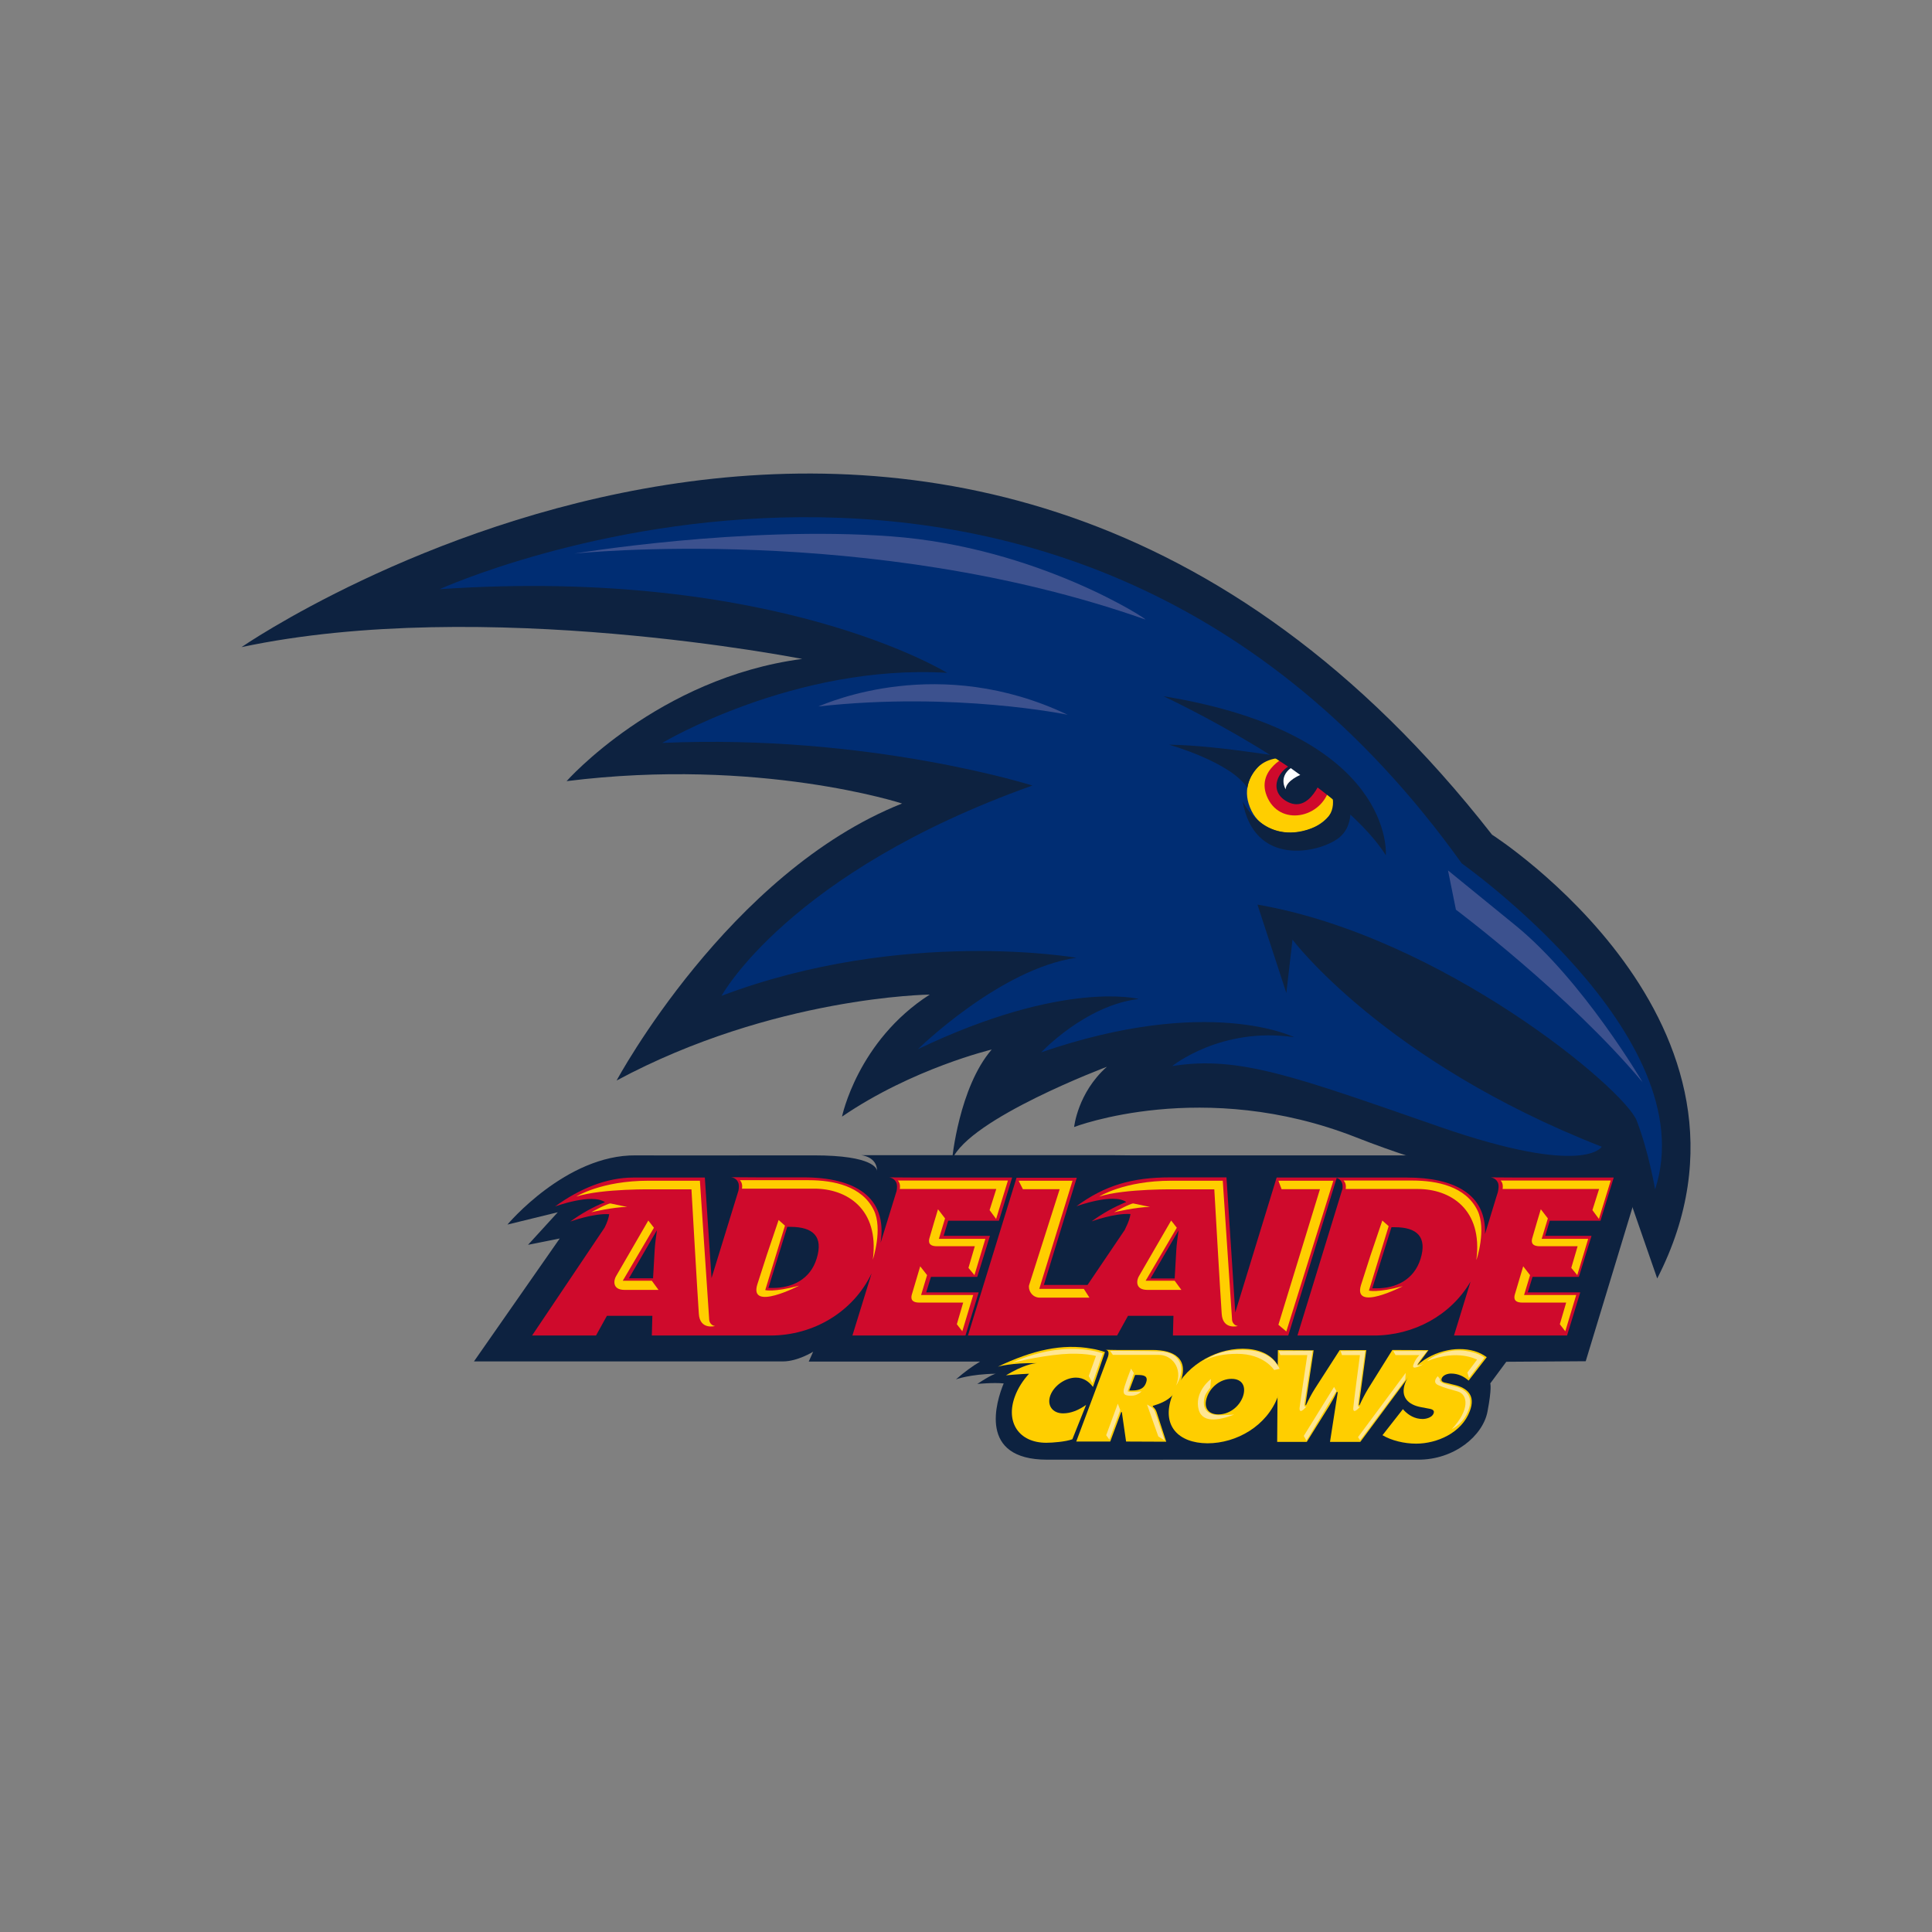
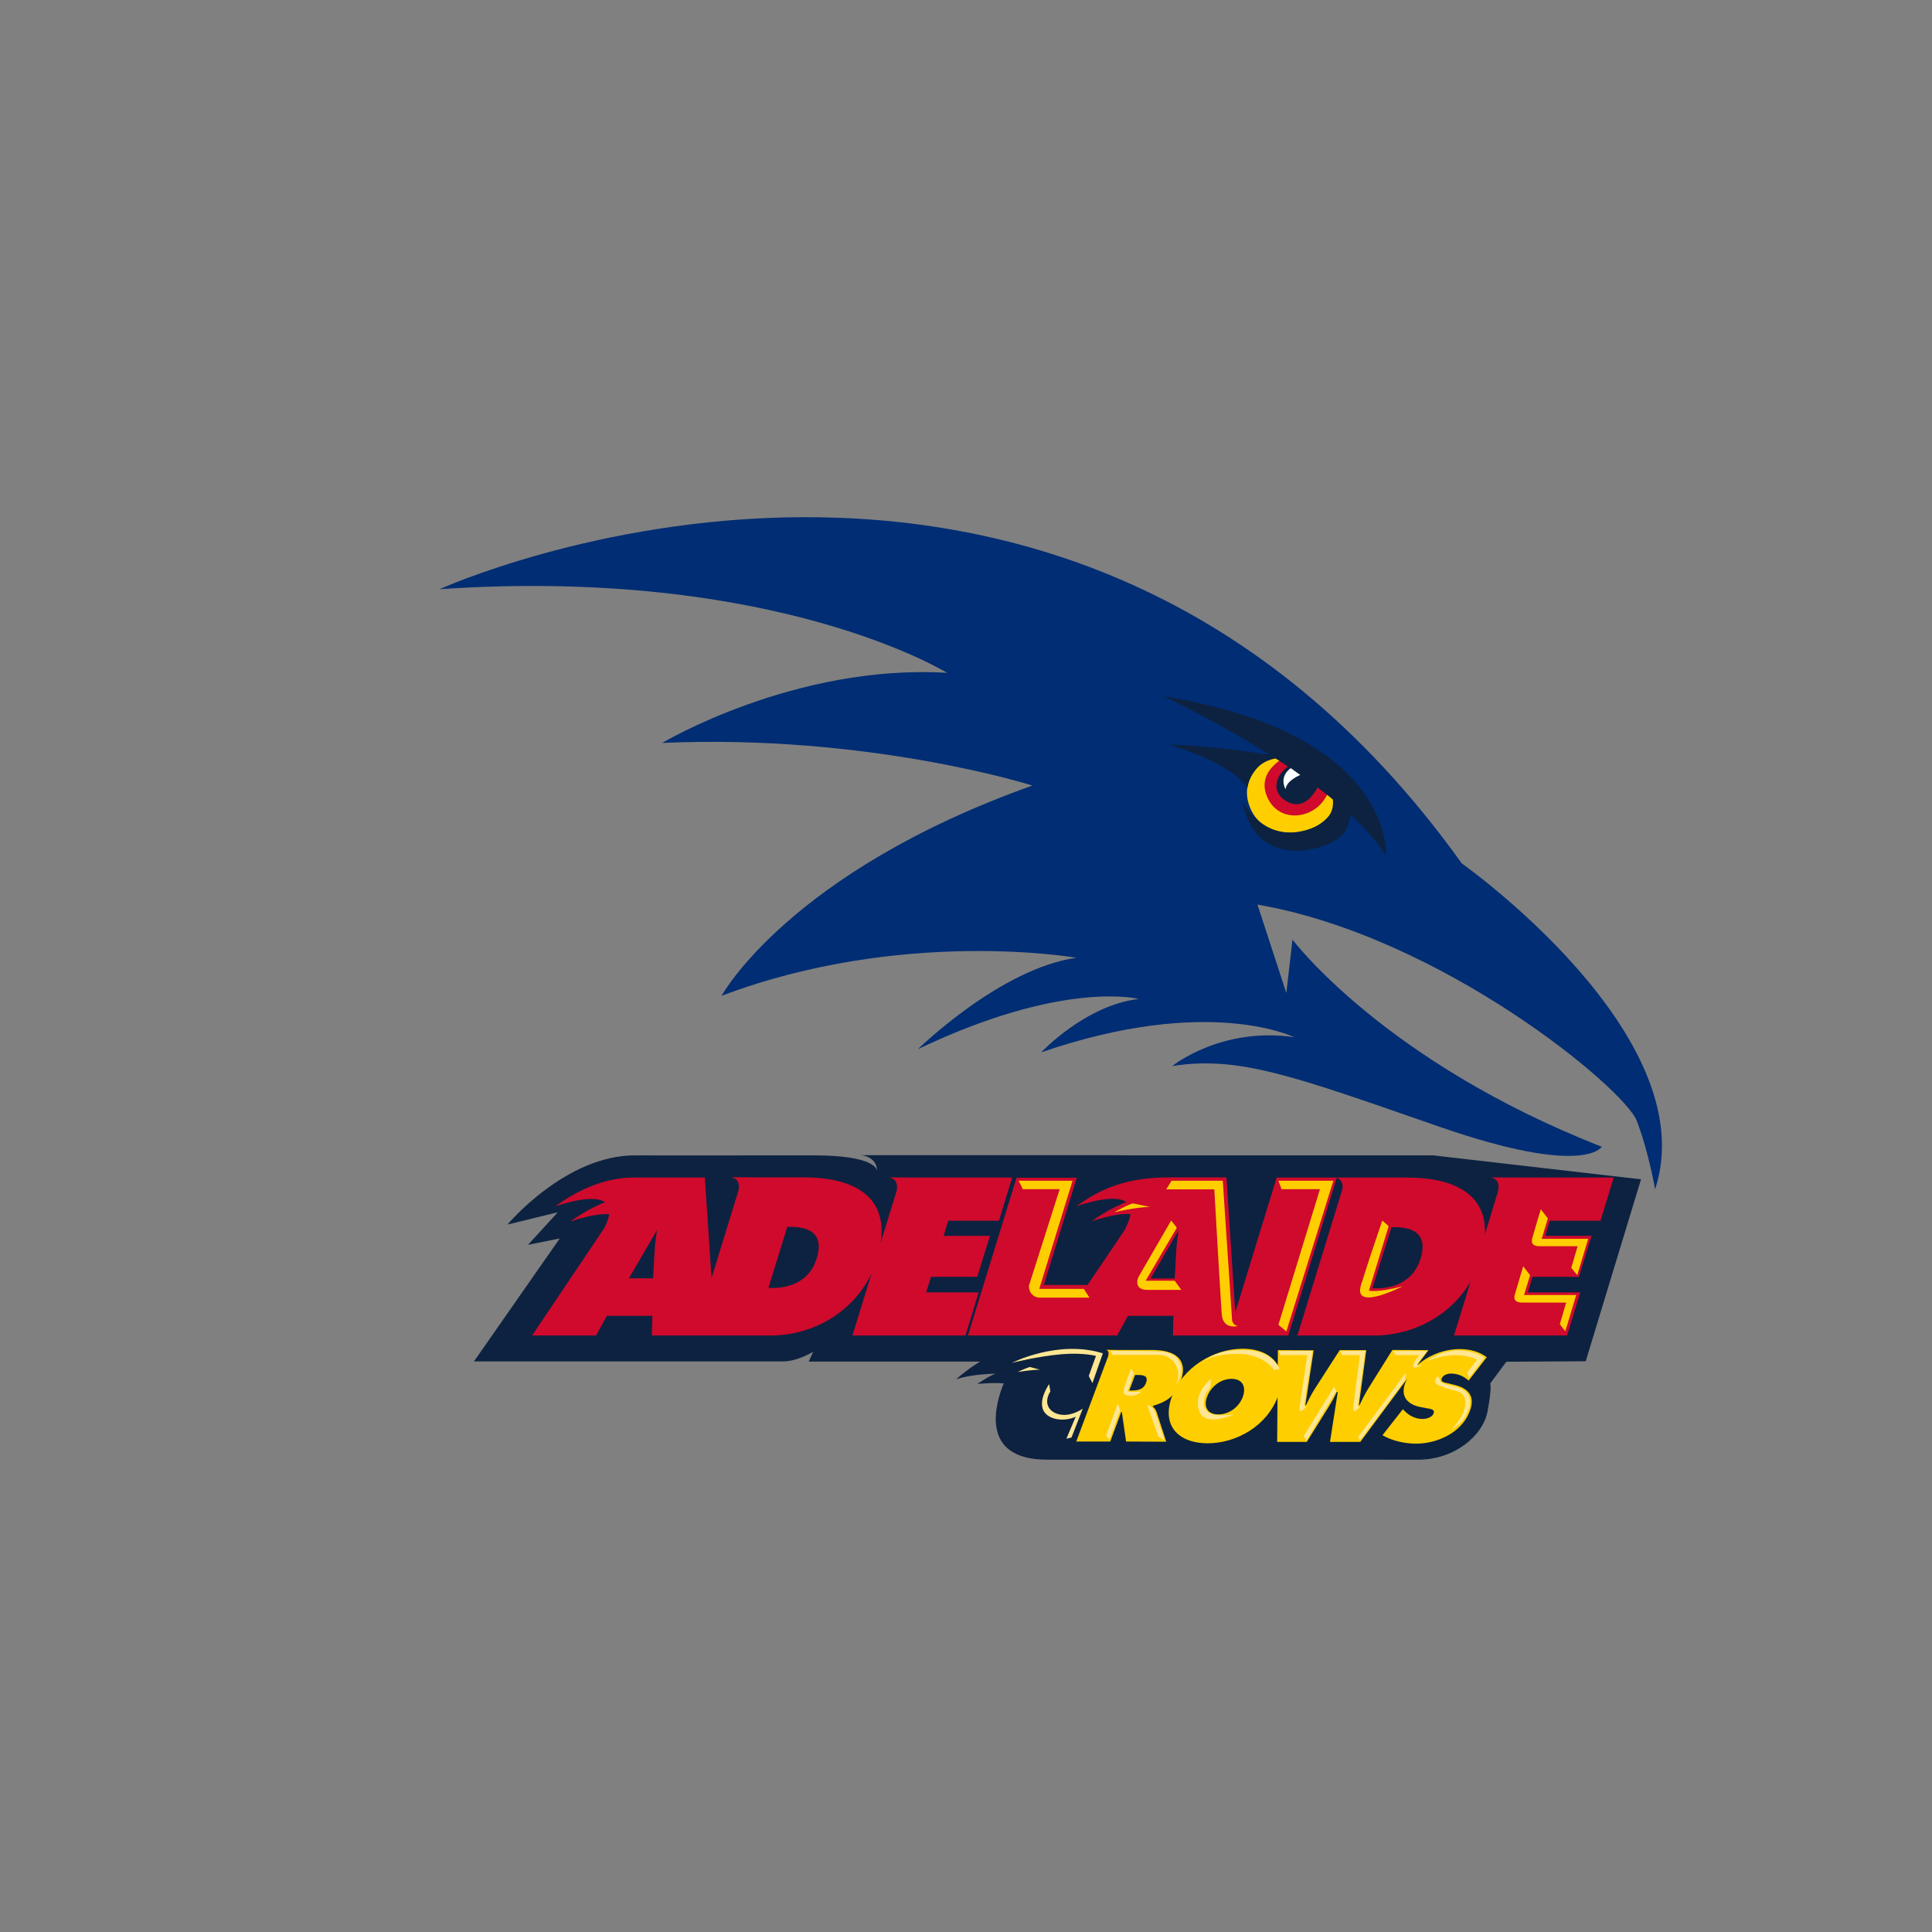
<svg xmlns="http://www.w3.org/2000/svg" width="800" height="800" viewBox="0 0 800 800" fill="none">
  <rect x="0" y="0" width="800" height="800" fill="#808080" stroke="none" />
  <g clip-path="url(#clip0_77_813)">
    <path d="M623.724 563.877L617.088 572.846C617.088 572.846 617.817 574.742 615.921 584.587C614.025 594.431 602.285 604.494 587.117 604.422C563.636 604.349 466.942 604.422 433.617 604.422C404.813 604.422 412.543 580.284 415.605 572.846C411.303 572.409 404.667 573.065 404.667 573.065C410.428 569.273 411.959 568.909 412.324 568.836C401.677 568.982 395.844 571.169 395.844 571.169C399.417 568.034 402.771 565.627 405.834 563.804H334.881L336.704 559.721C336.704 559.721 330.287 563.731 324.234 563.731H196.257L231.77 512.832L218.644 515.457L230.968 501.966L210.112 507.071C210.112 507.071 234.322 478.121 263.272 478.413C269.689 478.486 317.963 478.413 336.996 478.413C361.935 478.413 363.102 484.101 363.175 484.83C363.102 478.85 356.612 478.34 356.612 478.34H461.109L468.109 478.413H593.461L679.509 488.33L656.612 563.658L623.724 563.877Z" fill="#0D2240" />
-     <path d="M100 267.961C100 267.961 397.01 62.832 617.817 345.623C617.817 345.623 740.326 423.941 686.218 529.385L674.842 496.644C674.842 496.644 624.964 495.914 561.595 470.975C498.226 446.036 444.774 466.673 444.774 466.673C444.774 466.673 446.232 452.453 458.337 441.733C458.337 441.733 401.385 463.1 394.239 480.163C394.239 480.163 397.083 450.265 410.647 434.587C410.647 434.587 377.905 442.39 348.663 462.37C348.663 462.37 355.08 431.014 384.978 411.836C384.978 411.836 320.151 412.565 255.323 447.421C255.323 447.421 301.629 361.228 373.529 332.715C373.529 332.715 314.39 313.464 234.614 323.454C234.614 323.454 272.387 280.722 332.183 272.847C332.183 272.92 200.413 246.595 100 267.961H100Z" fill="#0D2240" />
    <path d="M338.163 521.145C341.007 511.957 336.631 508.092 327.516 508.019H325.985L318.182 533.323H319.714C328.027 533.396 335.538 529.75 338.163 521.145ZM260.428 529.312H270.418L271.075 517.791C271.221 515.02 271.658 512.176 272.023 509.405L260.428 529.312ZM262.251 487.601H291.857L294.629 529.239L305.786 492.997C306.004 491.83 306.077 490.518 305.64 489.57C304.765 487.528 302.577 487.455 302.577 487.455L314.317 487.528H332.839C353.622 487.528 367.623 495.404 364.633 514.655L371.269 493.143C371.488 491.976 371.561 490.591 371.123 489.643C370.175 487.601 368.061 487.528 368.061 487.528L379.874 487.601H419.106L413.637 505.467H392.635L390.739 511.738H409.918L404.667 528.729H385.489L383.52 535.146H405.251L399.782 553.012H352.966L360.914 527.27C353.33 543.167 336.923 553.012 318.984 553.012H269.908L270.127 544.844H251.313L246.792 553.012H220.321L250.219 508.529L250.365 508.311C251.459 506.123 252.042 504.3 252.261 502.769C245.625 502.331 236.145 505.831 236.145 505.831C240.666 502.55 245.552 499.779 250.511 497.81C245.115 493.945 229.874 499.56 229.874 499.56C239.864 492.268 251.094 487.601 262.251 487.601ZM465.703 509.332L466.213 508.238C467.307 506.05 467.89 504.227 468.109 502.696C461.473 502.258 451.994 505.758 451.994 505.758C456.515 502.477 461.4 499.706 466.359 497.737C460.963 493.872 445.722 499.487 445.722 499.487C457.39 490.882 468.766 487.528 484.59 487.528H507.852L511.498 543.459L528.634 487.601H582.669C602.066 487.601 615.557 494.456 614.901 511.009L619.495 495.987L620.224 493.653C620.516 492.341 620.734 490.737 620.224 489.643C619.276 487.601 617.161 487.528 617.161 487.528L628.902 487.601H668.206L662.737 505.467H641.736L639.84 511.738H659.018L653.768 528.729H634.589L632.621 535.146H654.351L648.882 553.012H602.066L608.921 530.698C600.754 544.626 585.44 553.012 568.814 553.012H537.239L555.907 492.195C555.98 491.32 555.98 490.372 555.615 489.643C555.105 488.476 554.23 487.966 553.501 487.747L533.447 553.012H485.683L485.902 544.844H467.088L462.567 553.012H400.803L420.929 487.674H445.868L432.232 532.083H450.316L465.703 509.332ZM588.211 521.291C591.055 512.103 586.68 508.165 577.565 508.165H576.179L568.231 533.469H569.762C578.075 533.542 585.513 529.896 588.211 521.291ZM476.422 529.385H486.413L487.069 517.863C487.215 515.092 487.652 512.248 488.017 509.477L476.422 529.385Z" fill="#CF0A2C" />
    <path d="M182.037 243.969C182.037 243.969 440.034 126.638 605.275 357.508C605.275 357.508 706.199 428.753 685.343 492.486C685.343 492.486 682.791 477.318 677.759 464.12C672.728 450.848 597.035 387.77 520.686 374.572L532.645 411.178L535.197 389.083C535.197 389.083 573.044 439.545 663.248 474.839C663.248 474.839 656.32 487.454 596.378 466.672C536.437 445.889 513.102 436.993 485.392 441.441C485.392 441.441 505.591 425.034 535.853 429.482C535.853 429.482 500.559 411.835 431.138 435.753C431.138 435.753 449.441 416.21 471.536 413.658C471.536 413.658 440.618 405.49 380.093 434.44C380.093 434.44 414.147 401.042 445.722 396.594C445.722 396.594 373.821 383.979 298.785 412.345C298.785 412.345 326.568 361.227 427.492 325.277C427.492 325.277 359.966 303.838 274.21 307.629C274.21 307.629 329.12 274.815 392.198 278.607C392.125 278.68 321.463 234.489 182.037 243.969Z" fill="#002D73" />
    <path d="M474.234 256.511C476.203 257.167 430.044 226.613 369.008 222.092C307.973 217.571 237.749 229.238 237.749 229.238C237.749 229.238 359.893 216.258 474.234 256.511Z" fill="#002D73" />
-     <path d="M680.165 448.149C680.165 448.149 655.445 405.928 627.516 383.176L599.587 360.424L602.868 376.686C602.868 376.686 649.684 411.761 680.165 448.149ZM474.234 256.511C476.203 257.167 430.044 226.613 369.008 222.092C307.973 217.571 237.749 229.238 237.749 229.238C237.749 229.238 359.893 216.258 474.234 256.511ZM338.819 292.534C343.194 290.857 388.916 270.658 442.076 295.962C442.076 295.962 395.406 286.263 338.819 292.534Z" fill="#3C518E" />
    <path d="M531.551 310.328C530.967 310.547 509.966 319.152 518.279 335.851C525.571 350.508 552.99 346.716 554.302 327.756" fill="#FFCE00" />
    <path d="M538.406 314.631C538.406 314.631 504.716 308.578 484.079 308.359C484.079 308.359 509.748 315.579 516.529 326.298C516.456 326.298 518.279 309.891 538.406 314.631ZM558.24 328.85C558.24 328.85 562.324 341.174 554.011 347.227C545.698 353.279 519.3 358.967 514.56 331.84C514.56 331.84 523.384 350.362 543.073 342.997C562.762 335.632 543.656 315.068 543.656 315.068L558.24 328.85Z" fill="#0D2240" />
    <path d="M545.843 320.246L536.072 308.578L528.123 319.954C528.123 319.954 524.112 325.058 527.54 329.58C530.967 334.101 534.321 336.945 541.759 333.59C549.198 330.163 545.843 320.246 545.843 320.246Z" fill="#0D2240" />
    <path d="M534.468 312.297C534.03 312.443 519.154 318.568 524.988 330.6C530.822 342.705 548.833 338.257 550.802 324.767C552.771 311.276 547.812 320.975 547.812 320.975C547.812 320.975 542.635 337.892 532.426 331.621C523.311 326.006 532.207 314.266 539.718 316.235C547.302 318.276 534.468 312.297 534.468 312.297Z" fill="#CF0A2C" />
    <path d="M573.846 354.153C573.846 354.153 577.929 303.983 481.818 288.305C481.745 288.305 553.063 321.411 573.846 354.153Z" fill="#0D2240" />
    <path d="M488.819 572.19C492.392 562.637 486.194 558.991 477.225 558.991H462.494L457.754 558.918C457.754 558.918 458.629 558.918 458.921 559.72C459.14 560.303 458.994 561.179 458.775 561.835L445.649 596.91H459.723L464.244 584.732H464.536L466.286 596.91L482.912 596.983L478.902 584.659C478.537 583.566 477.881 582.909 477.297 582.399L477.443 582.107C483.423 580.357 486.631 577.951 488.819 572.19ZM474.526 572.627C473.506 575.471 470.953 575.763 468.62 575.763H467.599L470.005 569.346H471.099C473.578 569.346 475.62 569.71 474.526 572.627Z" fill="#FFCE00" />
    <path d="M514.56 558.48C502.528 558.48 489.767 566.21 485.319 578.096C480.798 590.274 487.871 597.566 499.976 597.639C512.081 597.639 524.624 590.42 529.145 578.242C533.666 566.283 526.665 558.48 514.56 558.48ZM509.966 570.95C514.56 570.95 516.092 574.304 514.633 578.388C513.029 582.69 508.872 585.68 504.497 585.68C500.122 585.68 498.226 582.69 499.83 578.388C501.289 574.304 505.372 570.95 509.966 570.95Z" fill="#FFCE00" />
    <path d="M529.144 559.063L528.853 597.055H541.103L550.437 582.106C551.604 580.211 552.625 578.387 553.5 576.419H553.938L550.729 597.055H563.272L591.492 559.063L576.543 558.99L566.48 575.106C565.168 577.294 564.001 579.554 562.98 581.815H562.688L565.751 559.063H554.74L544.604 574.814C543.145 577.075 541.906 579.481 540.812 581.815H540.52L543.947 559.136L529.144 559.063Z" fill="#FFCE00" />
    <path d="M572.46 594.284C576.106 596.472 581.429 597.784 586.388 597.784C594.993 597.784 605.275 593.336 608.629 584.294C611.036 577.877 607.754 574.741 602.139 573.428L599.149 572.699C598.129 572.48 596.451 572.262 596.962 570.803C597.545 569.272 599.587 568.761 600.827 568.761C603.889 568.761 606.223 570.001 608.119 571.678L615.63 561.98C612.567 559.719 608.848 558.625 604.327 558.625C595.722 558.625 585.221 563.584 581.867 572.626C579.679 578.533 583.18 581.741 588.503 582.689L591.201 583.2C592.441 583.419 594.264 583.637 593.607 585.315C592.951 586.992 590.472 587.575 589.086 587.575C585.805 587.575 583.253 585.971 581.429 584.075L580.919 583.492L572.46 594.284ZM484.954 505.392C484.954 505.392 472.776 526.467 471.609 528.436C470.734 529.821 469.713 534.124 475.182 534.124H489.183L486.412 530.332H474.38L487.287 508.382L484.954 505.392ZM572.387 505.392L575.012 507.726L566.845 534.415C566.845 534.415 570.2 535.436 580.846 532.592C580.846 532.592 560.063 543.385 563.564 532.082C566.991 521.289 567.72 519.029 572.387 505.392ZM638.017 500.725C638.017 500.725 634.954 510.862 634.589 512.32C634.298 513.268 633.35 516.039 637.579 516.039H653.257L650.632 525.008L653.112 527.998L657.633 512.976H638.381L640.934 504.517L638.017 500.725ZM630.725 524.352C630.725 524.352 627.808 534.269 627.37 535.655C627.078 536.603 626.13 539.374 630.36 539.374H648.518L645.892 548.343L648.153 551.26L652.674 536.238H631.089L633.569 527.998L630.725 524.352ZM485.1 488.912H506.32C506.32 488.912 510.185 546.301 510.185 546.666C510.331 547.833 511.279 548.927 512.591 549.073C512.591 549.073 506.32 550.823 505.882 544.041C505.372 537.186 502.82 492.485 502.82 492.485H482.912L485.1 488.912ZM421.804 488.912L423.554 492.412H438.794C438.794 492.412 426.762 530.259 426.179 532.009C425.596 533.686 426.981 537.332 430.627 537.332H451.118L448.785 533.686H430.336L444.118 488.912H421.804Z" fill="#FFCE00" />
    <path d="M459.65 559.355L460.817 561.033H479.922C484.954 561.033 489.985 566.21 486.996 573.721C486.996 573.721 490.423 568.617 488.673 564.46C486.996 560.449 483.204 559.72 480.068 559.574C476.276 559.355 459.65 559.355 459.65 559.355ZM434.419 573.138C434.419 573.138 430.263 578.971 431.794 583.42C433.325 587.868 440.399 588.962 445.43 586.628L441.565 595.743L443.68 595.233L448.347 583.274C448.347 583.274 444.264 586.337 439.597 585.826C434.93 585.316 431.648 581.524 434.93 576.127L434.419 573.138ZM426.544 566.064C425.814 566.064 421.366 568.106 421.366 568.106C421.366 568.106 427.346 567.158 430.627 567.158" fill="#FFE692" />
    <path d="M469.276 498.32C467.963 498.32 461.327 501.966 461.327 501.966C461.327 501.966 470.588 499.779 476.203 499.779" fill="#FFCE00" />
    <path d="M463.88 583.858L462.859 581.232L458.046 594.285L459.359 596.108L463.88 583.858Z" fill="#FFE692" />
    <path d="M474.964 581.596L479.631 594.794L482.256 596.472C482.256 596.472 478.464 584.95 478.1 584.221C477.443 582.762 474.964 581.596 474.964 581.596Z" fill="#FFE592" />
    <path d="M468.327 566.721C468.327 566.721 465.265 574.523 465.265 575.836C465.265 577.148 465.41 577.951 468.473 577.951C471.098 577.951 472.703 576.128 472.703 576.128C472.703 576.128 468.4 576.638 466.942 576.128L469.494 568.544L468.327 566.721ZM501.434 571.023C501.434 571.023 495.09 575.69 496.111 582.618C497.131 589.545 504.424 588.306 511.059 585.753C511.059 585.753 505.736 586.118 503.986 585.972C502.236 585.826 497.131 585.097 498.809 578.388C499.173 576.857 501.142 574.596 501.142 574.596L501.434 571.023ZM496.986 564.533C496.986 564.533 502.163 560.231 508.872 559.356C515.581 558.481 525.717 558.335 529.873 566.794L527.613 567.304C527.613 567.304 523.456 560.595 512.299 560.595C501.142 560.595 496.986 564.533 496.986 564.533ZM529.509 559.428L530.165 561.106H541.322C541.322 561.106 538.186 581.961 538.113 583.128C538.041 586.118 541.103 582.253 541.103 582.253C541.103 582.253 539.718 583.347 540.155 580.94C540.301 579.992 543.51 559.356 543.51 559.356L529.509 559.428ZM555.104 559.428L555.688 561.106H563.126C563.126 561.106 560.355 581.961 560.355 583.128C560.282 586.118 563.344 582.253 563.344 582.253C563.344 582.253 561.959 583.347 562.396 580.94C562.542 579.992 565.313 559.356 565.313 559.356L555.104 559.428ZM540.957 596.546L539.864 594.577L552.406 574.305L553.354 575.982L540.957 596.546ZM563.199 596.4L562.323 595.087L582.085 568.471L581.866 571.388L563.199 596.4ZM576.908 559.428H590.982C590.982 559.428 586.023 565.262 587.044 565.335C588.065 565.481 589.45 564.825 589.45 564.825C589.45 564.825 584.346 567.887 585.221 565.189C586.169 562.491 587.773 561.106 587.773 561.106H577.856L576.908 559.428ZM590.909 563.658C590.909 563.658 593.534 560.814 600.243 559.501C606.149 558.335 612.639 560.376 614.681 562.2L608.264 570.586L607.608 568.325L611.618 563.002C611.618 563.075 603.743 558.408 590.909 563.658ZM595.357 569.856C595.357 569.856 592.732 572.336 595.576 573.575C598.274 574.742 600.534 575.325 603.451 576.128C608.045 577.367 608.556 583.93 601.191 591.733C601.191 591.733 606.514 589.545 608.41 582.763C609.941 577.221 605.858 574.888 602.212 574.013C599.805 573.429 595.503 572.7 596.305 571.096L595.357 569.856Z" fill="#FFE692" />
    <path d="M529.363 488.912H552.115L532.645 551.333L529.363 548.562L546.573 492.412H530.676L529.363 488.912Z" fill="#FFCE00" />
    <path d="M538.405 320.901C538.405 320.901 532.571 323.234 532.353 326.807C532.353 326.807 529.29 321.922 534.467 318.057L538.405 320.901Z" fill="white" />
-     <path d="M455.128 495.475C455.128 495.475 465.41 488.912 485.026 488.912L487.724 492.485C487.724 492.485 465.921 492.048 455.128 495.475ZM268.449 505.392C268.449 505.392 256.271 526.467 255.104 528.436C254.229 529.821 253.208 534.124 258.677 534.124H272.678L269.907 530.332H257.875L270.782 508.382L268.449 505.392ZM268.595 488.912H289.815C289.815 488.912 293.68 546.301 293.68 546.666C293.826 547.833 294.774 548.927 296.086 549.073C296.086 549.073 289.815 550.823 289.377 544.041C288.867 537.186 286.315 492.485 286.315 492.485H266.407L268.595 488.912ZM252.771 498.319C251.458 498.319 244.822 501.965 244.822 501.965C244.822 501.965 254.083 499.777 259.698 499.777" fill="#FFCE00" />
-     <path d="M238.624 495.475C238.624 495.475 248.906 488.912 268.522 488.912L271.22 492.485C271.22 492.485 249.416 492.048 238.624 495.475ZM621.39 488.839C621.974 489.423 622.484 490.516 622.192 492.339H662.153L659.382 501.09L662.08 504.736L666.966 488.839H621.39ZM388.405 500.725C388.405 500.725 385.343 510.862 384.978 512.32C384.686 513.268 383.738 516.039 387.968 516.039H403.646L401.021 525.008L403.5 527.998L408.021 512.976H388.77L391.322 504.517L388.405 500.725ZM381.04 524.352C381.04 524.352 378.123 534.269 377.686 535.655C377.394 536.603 376.446 539.374 380.676 539.374H398.833L396.208 548.343L398.468 551.26L402.99 536.238H381.405L383.884 527.998L381.04 524.352ZM371.779 488.839C372.362 489.423 372.873 490.516 372.581 492.339H412.542L409.771 501.09L412.469 504.736L417.355 488.839H371.779ZM611.764 501.163C606.879 491.246 595.065 488.839 584.856 488.839H556.344C556.927 489.423 557.511 490.516 557.219 492.339H587.117C600.389 492.339 614.098 500.58 611.327 521.727C611.4 521.8 615.629 508.966 611.764 501.163ZM322.411 505.174L325.036 507.507L316.869 534.197C316.869 534.197 320.223 535.217 330.87 532.374C330.87 532.374 310.087 543.166 313.588 531.863C317.015 521.144 317.744 518.81 322.411 505.174ZM361.789 501.017C356.903 491.1 345.09 488.693 334.881 488.693H306.368C306.952 489.277 307.535 490.371 307.243 492.194H337.214C350.486 492.194 364.195 500.434 361.424 521.581C361.424 521.581 365.654 508.747 361.789 501.017ZM457.535 559.865L452.576 574.304C451.045 572.262 448.784 570.439 445.503 570.439C441.201 570.439 436.461 573.72 434.929 577.804C433.398 581.96 435.877 585.242 440.18 585.242C443.461 585.242 446.597 583.929 449.732 581.742L444.045 595.961C441.346 596.982 435.804 597.42 433.252 597.42C421.949 597.42 416.261 588.961 420.272 578.168C421.512 574.814 423.554 571.605 426.106 568.834C421.949 568.98 416.553 569.491 416.553 569.491C423.772 565.188 427.856 564.532 429.387 564.459C418.814 564.24 413.199 565.918 413.199 565.918C427.491 559.063 439.961 556.219 452.139 558.479C454.035 558.771 455.931 559.282 457.535 559.865Z" fill="#FFCE00" />
    <path d="M452.357 572.7L450.826 569.783L453.816 561.47C453.816 561.47 448.638 560.012 439.742 560.741C429.533 561.616 419.032 564.314 419.032 564.314C419.032 564.314 438.065 554.616 456.66 560.377L452.357 572.7Z" fill="#FFE692" />
  </g>
  <defs>
    <clipPath id="clip0_77_813">
      <rect width="600" height="408.48" fill="white" transform="translate(100 196)" />
    </clipPath>
  </defs>
</svg>